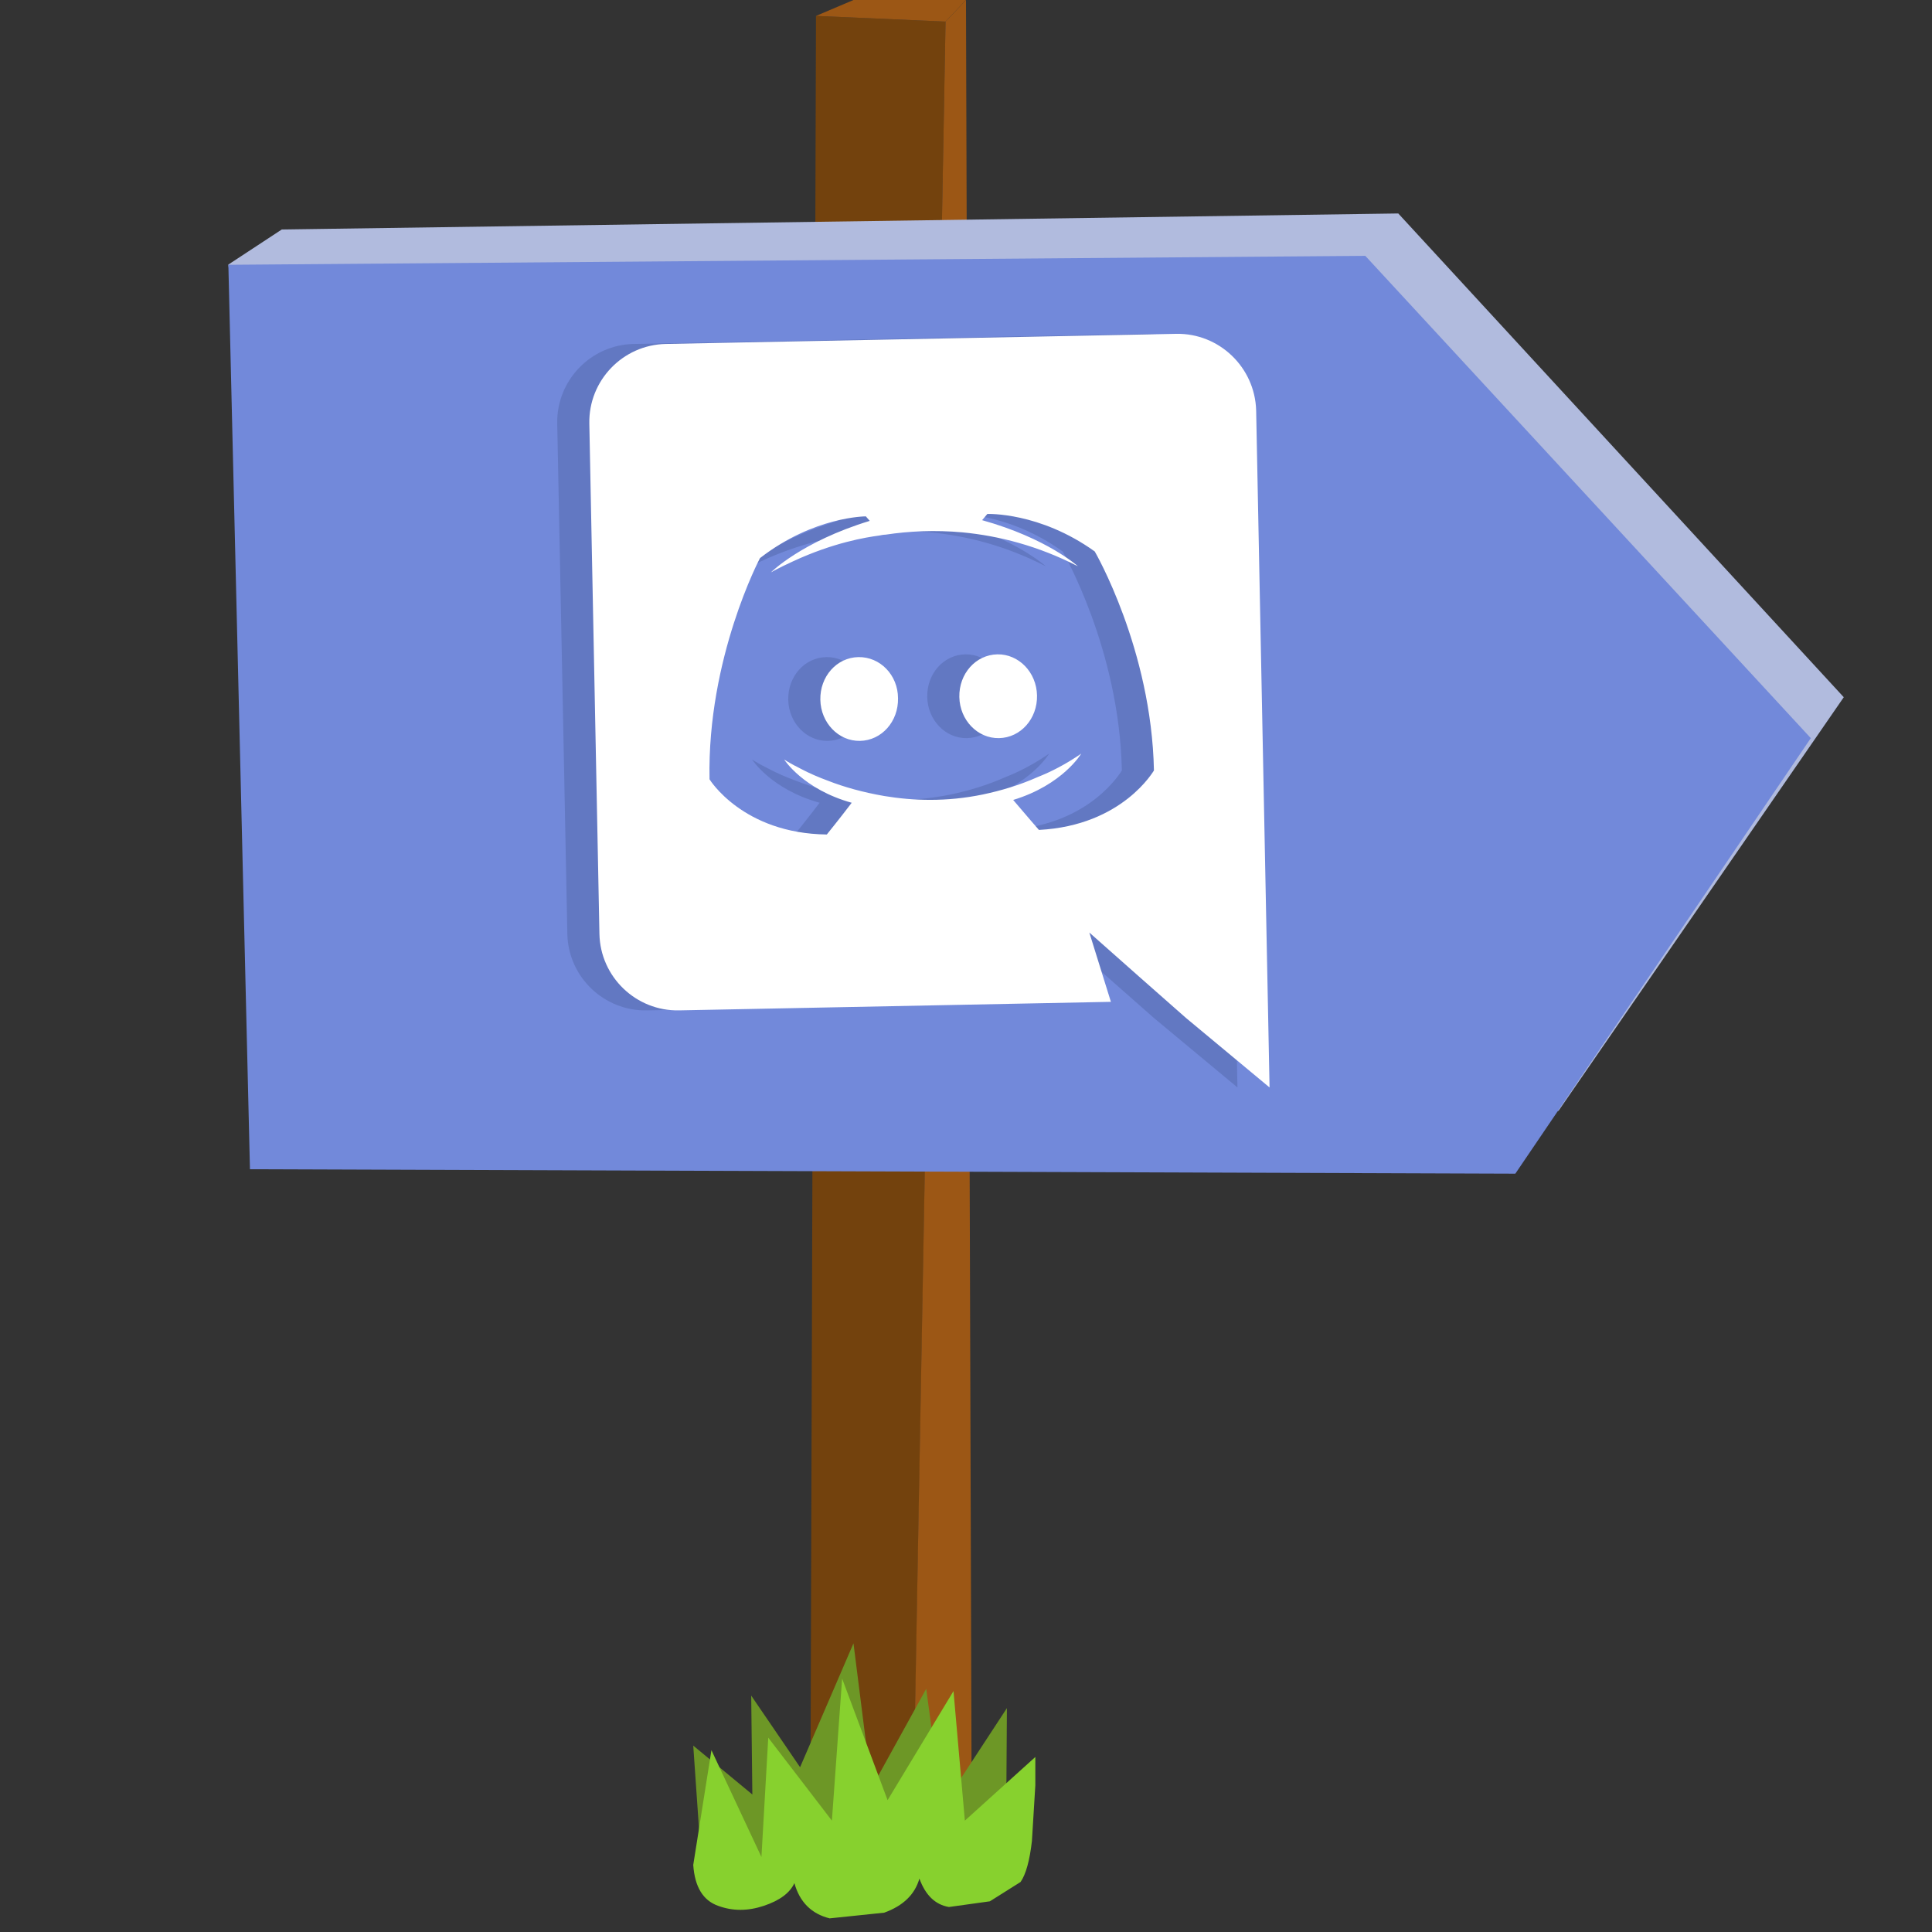
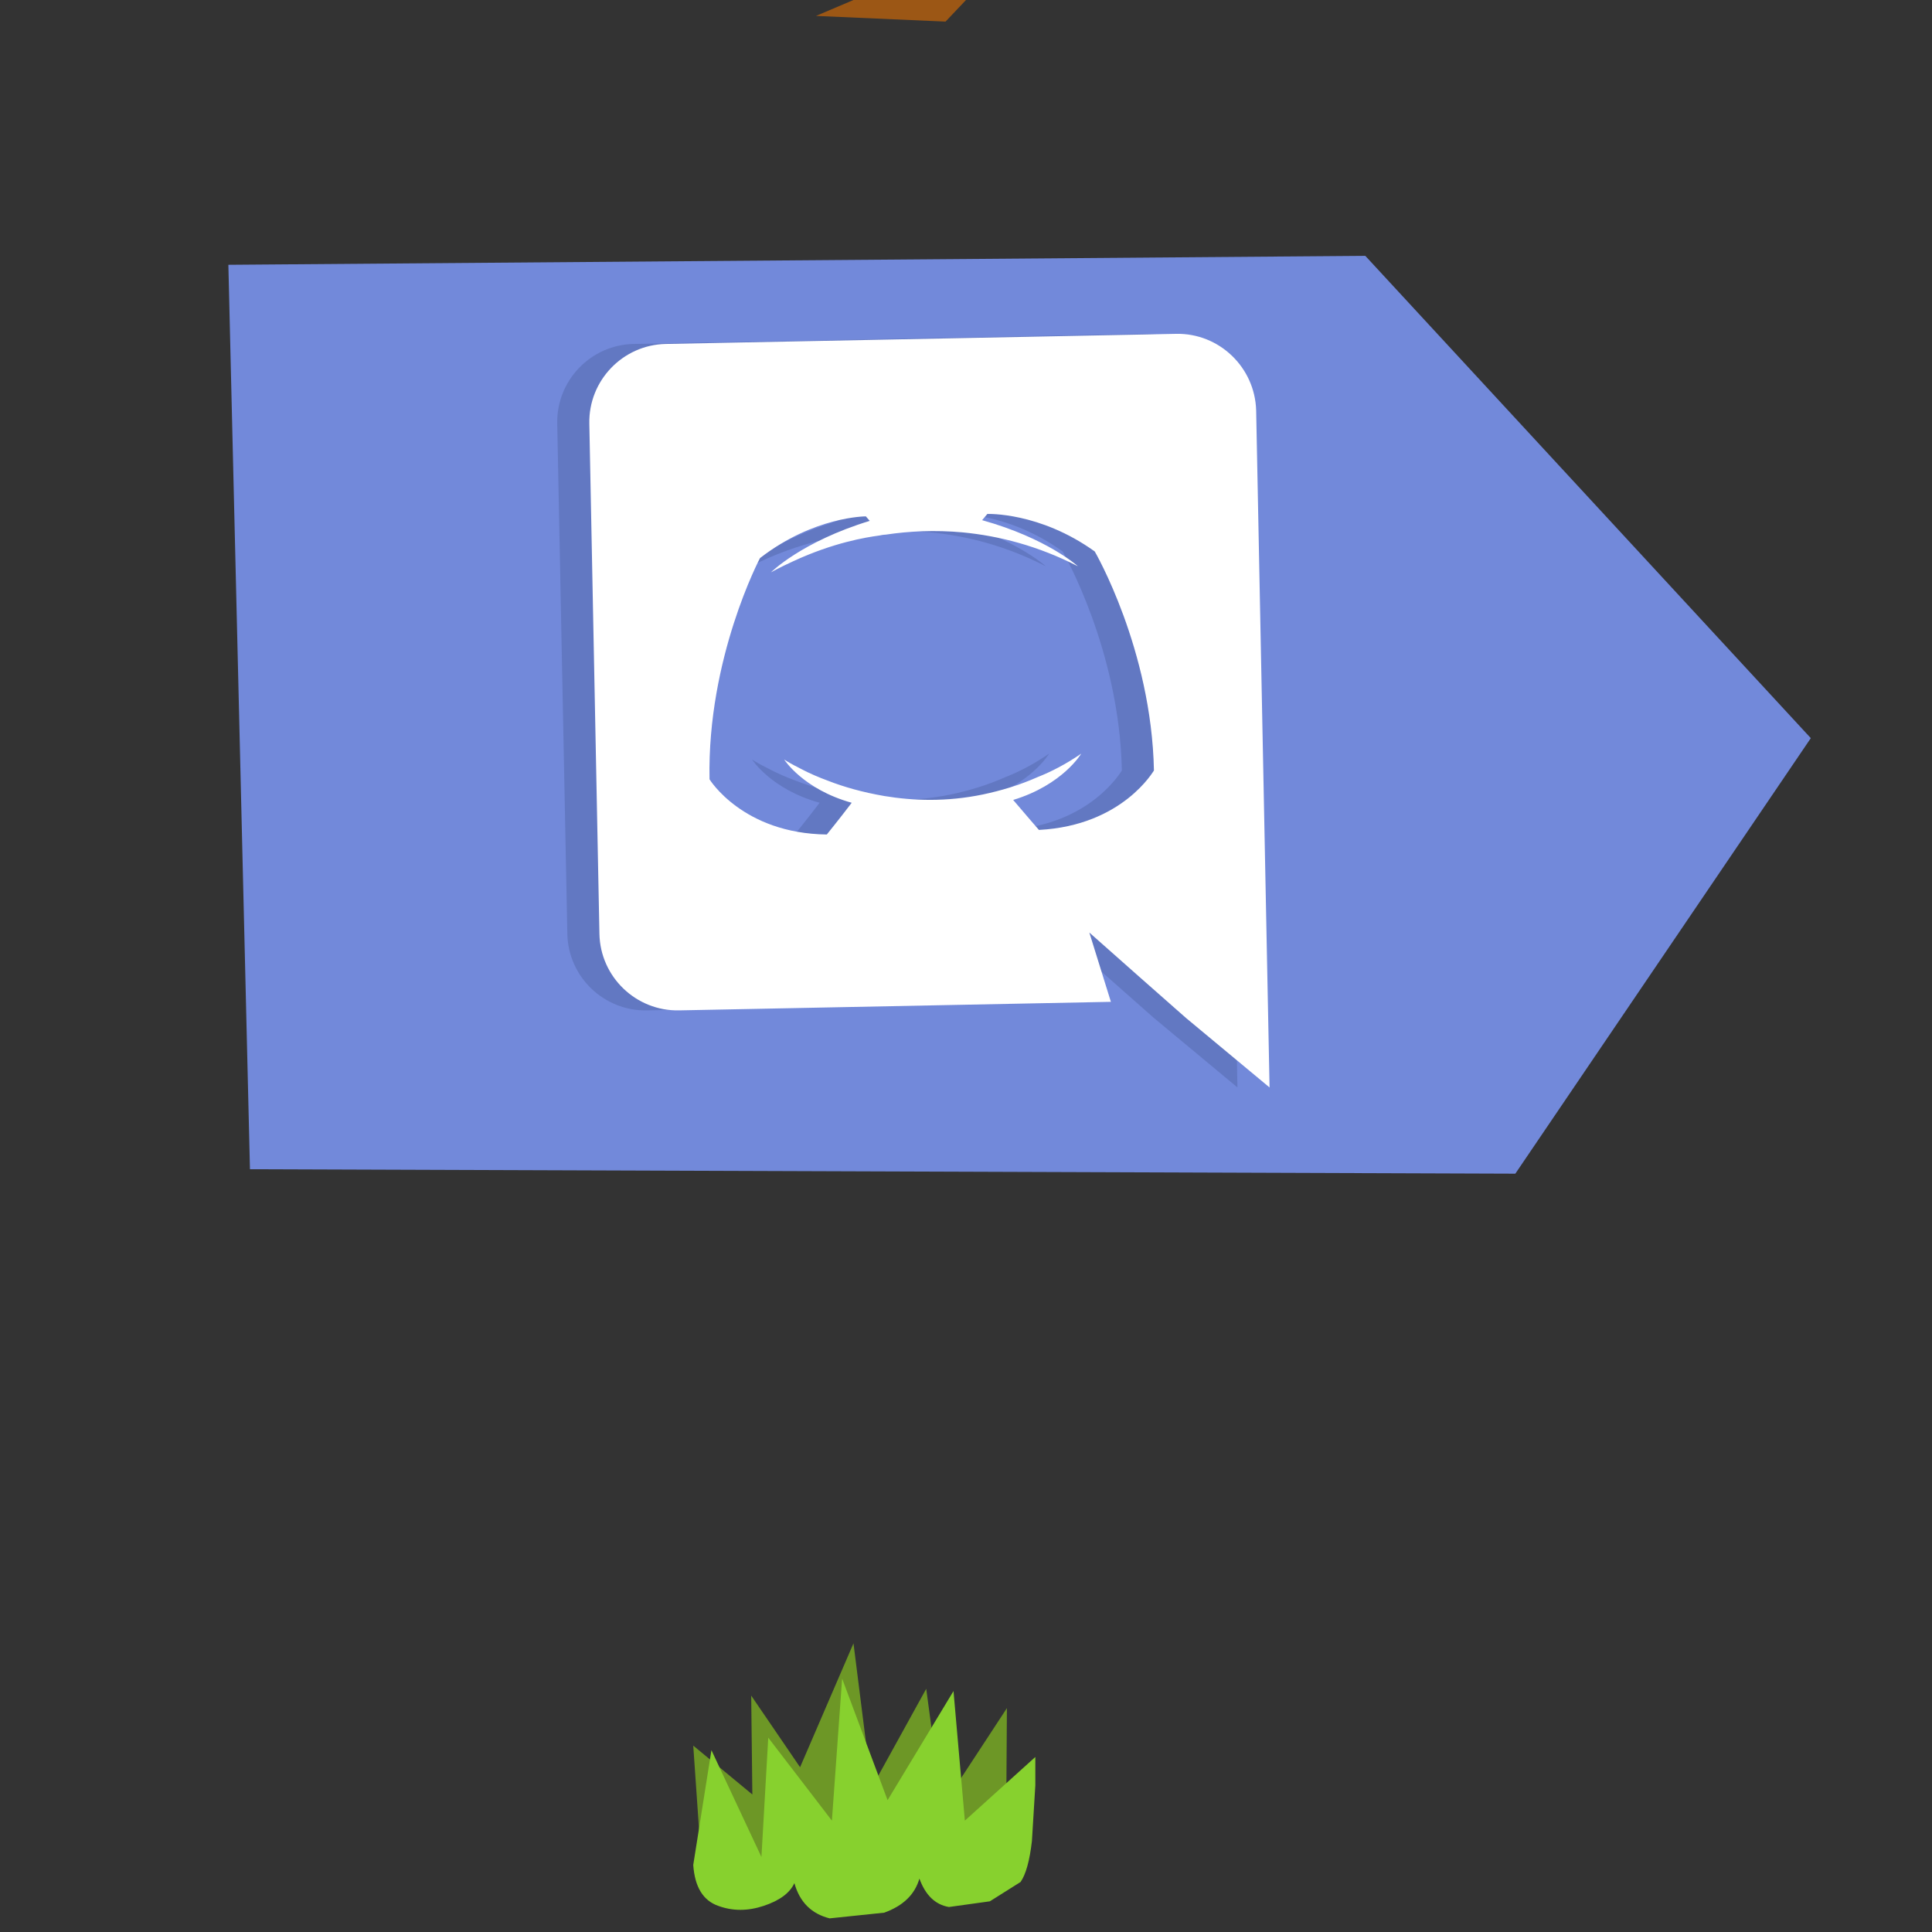
<svg xmlns="http://www.w3.org/2000/svg" width="100%" height="100%" viewBox="0 0 85 85" version="1.1" xml:space="preserve" style="fill-rule:evenodd;clip-rule:evenodd;stroke-linejoin:round;stroke-miterlimit:2;">
  <rect x="0" y="0" width="85" height="85" fill="#333333" stroke="none" />
  <g id="shape0">
-     <path d="M35.9,0.7L41.6,0.95L40.15,81.7L39.7,80.3L38.75,81.05L37.8,81.25L37.55,80.1L35.65,81.25L35.9,0.7" style="fill:rgb(115,66,13);" />
-     <path d="M42.5,0.25L42.75,79.85L42.05,77.7L41.6,80.55L40.85,80.3L40.15,81.25L41.6,0.95L42.5,0" style="fill:rgb(156,87,21);" />
    <g transform="matrix(1,0,0,1.286,0,-2.635)">
-       <path d="M68.568,40.052L14.347,42.05L12.897,40.15L12.197,25.5L10.047,11.1L12.397,9.9L61.518,9.352L81.118,25.902L68.568,40.052" style="fill:rgb(177,187,222);" />
-     </g>
+       </g>
    <g transform="matrix(1,0,0,1.286,0,-2.635)">
      <path d="M66.668,42.202L10.997,42.05L10.047,11.108L60.068,10.802L79.668,27.302L66.668,42.202" style="fill:rgb(114,137,218);" />
    </g>
    <path d="M35.9,0.7L37.55,0L42.5,0L41.6,0.95L35.9,0.7" style="fill:rgb(156,87,21);" />
  </g>
  <g id="sprite0" transform="matrix(1,0,0,1,30.5,72.3)">
    <g id="shape1">
      <path d="M10.25,2L10.95,7.2L13.8,2.85L13.75,10.4C12.917,11.033 12.267,11.283 11.8,11.15C11.333,11.017 10.983,10.667 10.75,10.1L10.25,8.4L9.95,7.05C10.083,7.883 9.967,8.65 9.6,9.35C9.2,10.05 8.683,10.533 8.05,10.8C7.45,11.033 6.85,10.883 6.25,10.35C5.65,9.817 5.2,8.717 4.9,7.05C4.733,8.65 4.433,9.767 4,10.4C3.533,11.033 3.017,11.383 2.45,11.45L1.05,11.3L0.45,11L0,4.5L2.6,6.65L2.55,2.3L4.7,5.45L7.05,0L7.85,6.35L10.25,2" style="fill:rgb(109,151,38);" />
      <path d="M11.25,11.6C10.65,11.5 10.217,11.083 9.95,10.35C9.75,11.05 9.233,11.55 8.4,11.85L6,12.1C5.2,11.9 4.683,11.383 4.45,10.55C4.25,10.983 3.8,11.317 3.1,11.55C2.4,11.783 1.733,11.783 1.1,11.55C0.433,11.317 0.067,10.717 0,9.75L0.8,4.7L3,9.4L3.3,4.15L6.1,7.8L6.55,1.55L8.55,6.9L11.45,2.1L11.95,7.8L15.05,5L15.05,6.25L14.9,8.7C14.8,9.567 14.633,10.167 14.4,10.5L13.05,11.35L11.25,11.6" style="fill:rgb(135,209,46);" />
    </g>
  </g>
  <g transform="matrix(0.202,-0.004,0.004,0.202,24.294,15.041)">
-     <path d="M88.584,69.812C83.856,69.812 80.124,73.876 80.124,78.936C80.124,83.995 83.939,88.06 88.584,88.06C93.312,88.06 97.044,83.995 97.044,78.936C97.044,73.876 93.229,69.812 88.584,69.812ZM58.309,69.812C53.582,69.812 49.849,73.876 49.849,78.936C49.849,83.995 53.665,88.06 58.309,88.06C63.037,88.06 66.77,83.995 66.77,78.936C66.853,73.876 63.037,69.812 58.309,69.812Z" style="fill:rgb(98,120,194);fill-rule:nonzero;" />
-     <path d="M128.894,0.803L17.75,0.803C8.377,0.803 0.746,8.434 0.746,17.806L0.746,128.951C0.746,138.323 8.377,145.954 17.75,145.954L111.808,145.954L107.412,130.776L118.029,140.563L128.065,149.77L145.981,165.28L145.981,17.806C145.898,8.434 138.267,0.803 128.894,0.803ZM96.878,108.215C96.878,108.215 93.892,104.648 91.404,101.579C102.269,98.51 106.417,91.792 106.417,91.792C103.016,94.031 99.781,95.607 96.878,96.686C92.731,98.428 88.75,99.506 84.851,100.252C76.889,101.745 69.59,101.331 63.369,100.169C58.641,99.257 54.577,98.013 51.176,96.603C49.269,95.856 47.195,94.944 45.121,93.783C44.872,93.617 44.624,93.534 44.375,93.368C44.209,93.285 44.126,93.202 44.043,93.202C42.55,92.373 41.721,91.792 41.721,91.792C41.721,91.792 45.702,98.345 56.236,101.496C53.747,104.648 50.679,108.298 50.679,108.298C32.348,107.717 25.381,95.773 25.381,95.773C25.381,69.314 37.325,47.832 37.325,47.832C49.269,38.957 60.549,39.206 60.549,39.206L61.378,40.201C46.448,44.431 39.647,50.984 39.647,50.984C39.647,50.984 41.472,49.988 44.541,48.661C53.416,44.763 60.466,43.768 63.369,43.436C63.867,43.353 64.281,43.27 64.779,43.27C69.839,42.606 75.562,42.441 81.534,43.104C89.413,44.017 97.873,46.339 106.5,50.984C106.5,50.984 99.947,44.763 85.847,40.533L87.008,39.206C87.008,39.206 98.371,38.957 110.232,47.832C110.232,47.832 122.176,69.314 122.176,95.773C122.176,95.69 115.209,107.634 96.878,108.215Z" style="fill:rgb(98,120,194);fill-rule:nonzero;" />
+     <path d="M128.894,0.803L17.75,0.803C8.377,0.803 0.746,8.434 0.746,17.806L0.746,128.951C0.746,138.323 8.377,145.954 17.75,145.954L111.808,145.954L107.412,130.776L128.065,149.77L145.981,165.28L145.981,17.806C145.898,8.434 138.267,0.803 128.894,0.803ZM96.878,108.215C96.878,108.215 93.892,104.648 91.404,101.579C102.269,98.51 106.417,91.792 106.417,91.792C103.016,94.031 99.781,95.607 96.878,96.686C92.731,98.428 88.75,99.506 84.851,100.252C76.889,101.745 69.59,101.331 63.369,100.169C58.641,99.257 54.577,98.013 51.176,96.603C49.269,95.856 47.195,94.944 45.121,93.783C44.872,93.617 44.624,93.534 44.375,93.368C44.209,93.285 44.126,93.202 44.043,93.202C42.55,92.373 41.721,91.792 41.721,91.792C41.721,91.792 45.702,98.345 56.236,101.496C53.747,104.648 50.679,108.298 50.679,108.298C32.348,107.717 25.381,95.773 25.381,95.773C25.381,69.314 37.325,47.832 37.325,47.832C49.269,38.957 60.549,39.206 60.549,39.206L61.378,40.201C46.448,44.431 39.647,50.984 39.647,50.984C39.647,50.984 41.472,49.988 44.541,48.661C53.416,44.763 60.466,43.768 63.369,43.436C63.867,43.353 64.281,43.27 64.779,43.27C69.839,42.606 75.562,42.441 81.534,43.104C89.413,44.017 97.873,46.339 106.5,50.984C106.5,50.984 99.947,44.763 85.847,40.533L87.008,39.206C87.008,39.206 98.371,38.957 110.232,47.832C110.232,47.832 122.176,69.314 122.176,95.773C122.176,95.69 115.209,107.634 96.878,108.215Z" style="fill:rgb(98,120,194);fill-rule:nonzero;" />
  </g>
  <g transform="matrix(0.202,-0.004,0.004,0.202,25.706,15.041)">
-     <path d="M88.584,69.812C83.856,69.812 80.124,73.876 80.124,78.936C80.124,83.995 83.939,88.06 88.584,88.06C93.312,88.06 97.044,83.995 97.044,78.936C97.044,73.876 93.229,69.812 88.584,69.812ZM58.309,69.812C53.582,69.812 49.849,73.876 49.849,78.936C49.849,83.995 53.665,88.06 58.309,88.06C63.037,88.06 66.77,83.995 66.77,78.936C66.853,73.876 63.037,69.812 58.309,69.812Z" style="fill:white;fill-rule:nonzero;" />
    <path d="M128.894,0.803L17.75,0.803C8.377,0.803 0.746,8.434 0.746,17.806L0.746,128.951C0.746,138.323 8.377,145.954 17.75,145.954L111.808,145.954L107.412,130.776L118.029,140.563L128.065,149.77L145.981,165.28L145.981,17.806C145.898,8.434 138.267,0.803 128.894,0.803ZM96.878,108.215C96.878,108.215 93.892,104.648 91.404,101.579C102.269,98.51 106.417,91.792 106.417,91.792C103.016,94.031 99.781,95.607 96.878,96.686C92.731,98.428 88.75,99.506 84.851,100.252C76.889,101.745 69.59,101.331 63.369,100.169C58.641,99.257 54.577,98.013 51.176,96.603C49.269,95.856 47.195,94.944 45.121,93.783C44.872,93.617 44.624,93.534 44.375,93.368C44.209,93.285 44.126,93.202 44.043,93.202C42.55,92.373 41.721,91.792 41.721,91.792C41.721,91.792 45.702,98.345 56.236,101.496C53.747,104.648 50.679,108.298 50.679,108.298C32.348,107.717 25.381,95.773 25.381,95.773C25.381,69.314 37.325,47.832 37.325,47.832C49.269,38.957 60.549,39.206 60.549,39.206L61.378,40.201C46.448,44.431 39.647,50.984 39.647,50.984C39.647,50.984 41.472,49.988 44.541,48.661C53.416,44.763 60.466,43.768 63.369,43.436C63.867,43.353 64.281,43.27 64.779,43.27C69.839,42.606 75.562,42.441 81.534,43.104C89.413,44.017 97.873,46.339 106.5,50.984C106.5,50.984 99.947,44.763 85.847,40.533L87.008,39.206C87.008,39.206 98.371,38.957 110.232,47.832C110.232,47.832 122.176,69.314 122.176,95.773C122.176,95.69 115.209,107.634 96.878,108.215Z" style="fill:white;fill-rule:nonzero;" />
  </g>
</svg>